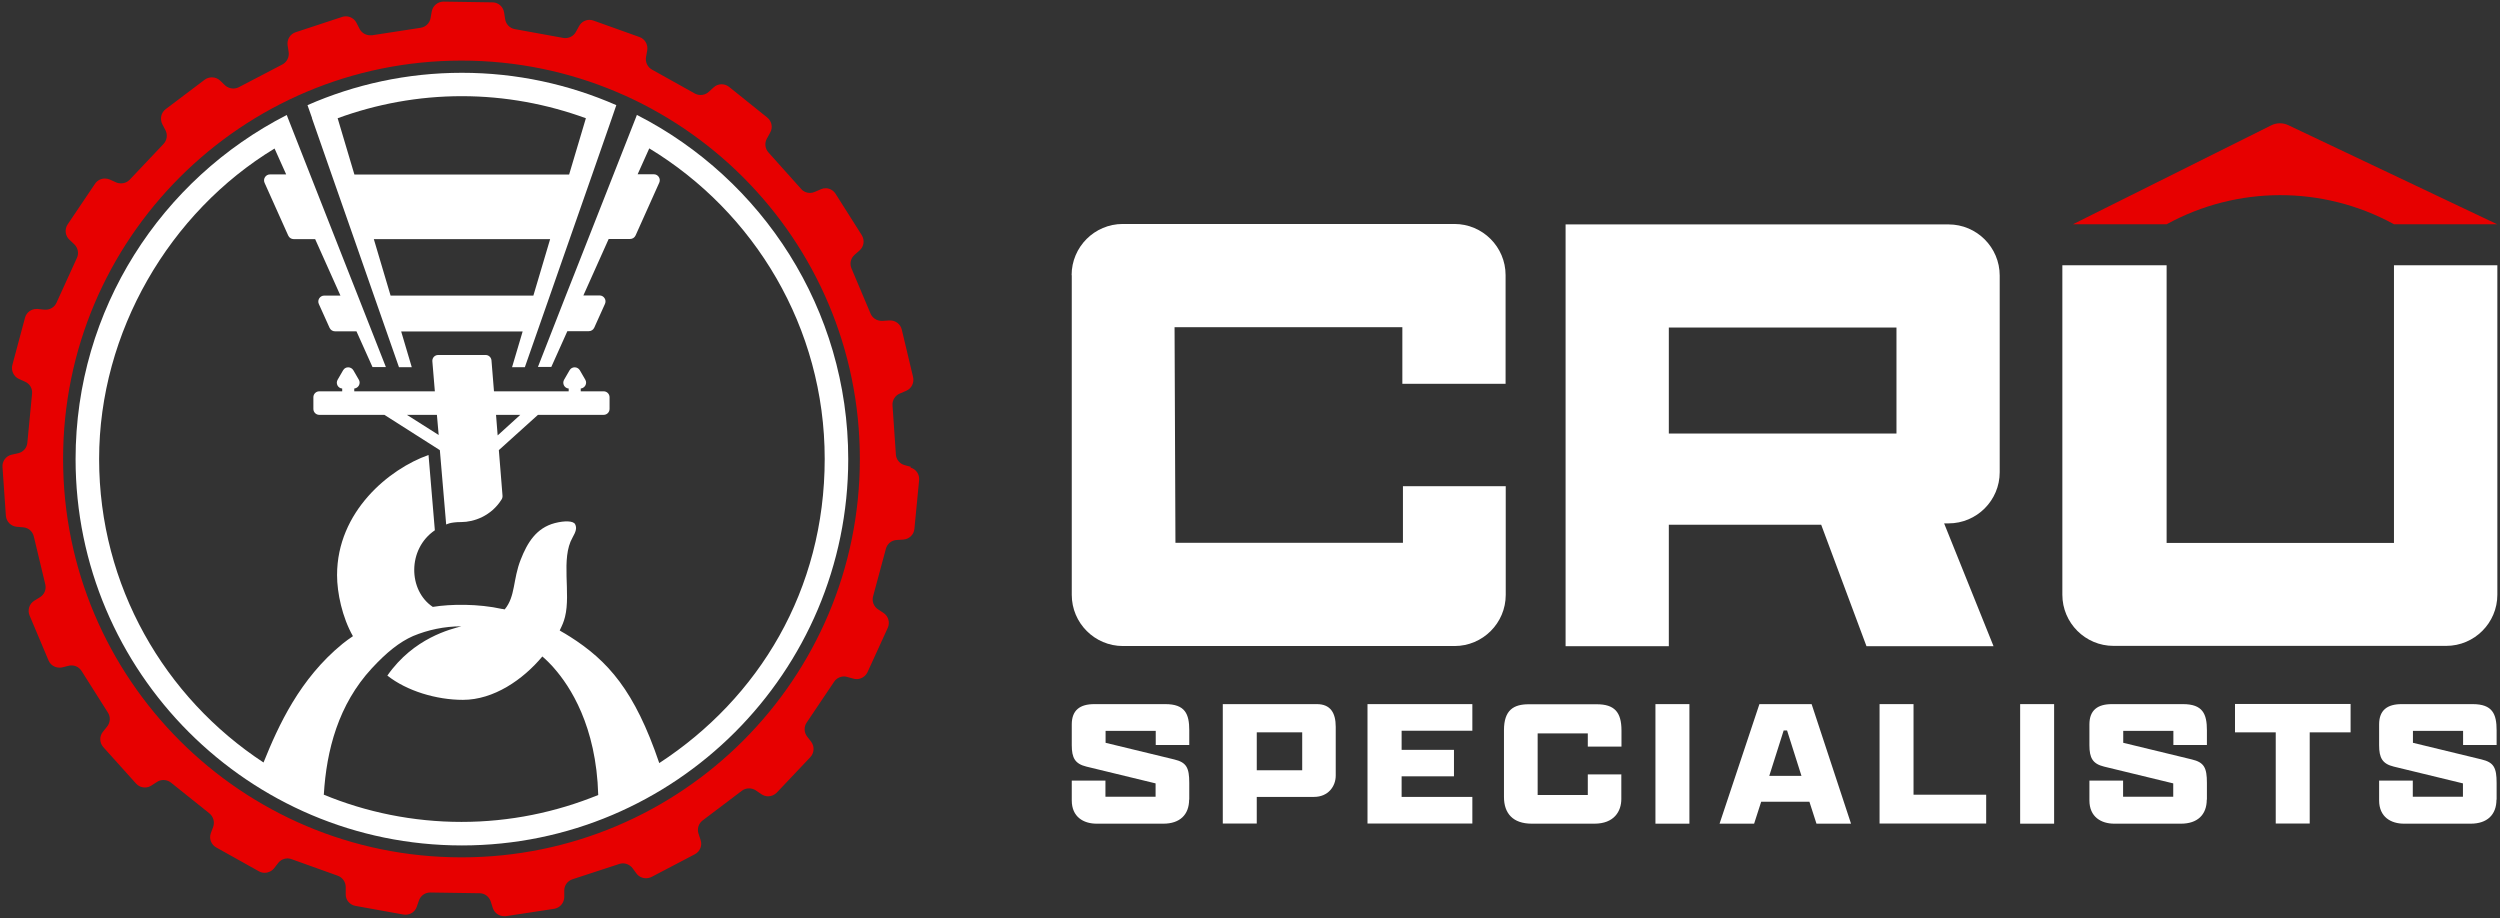
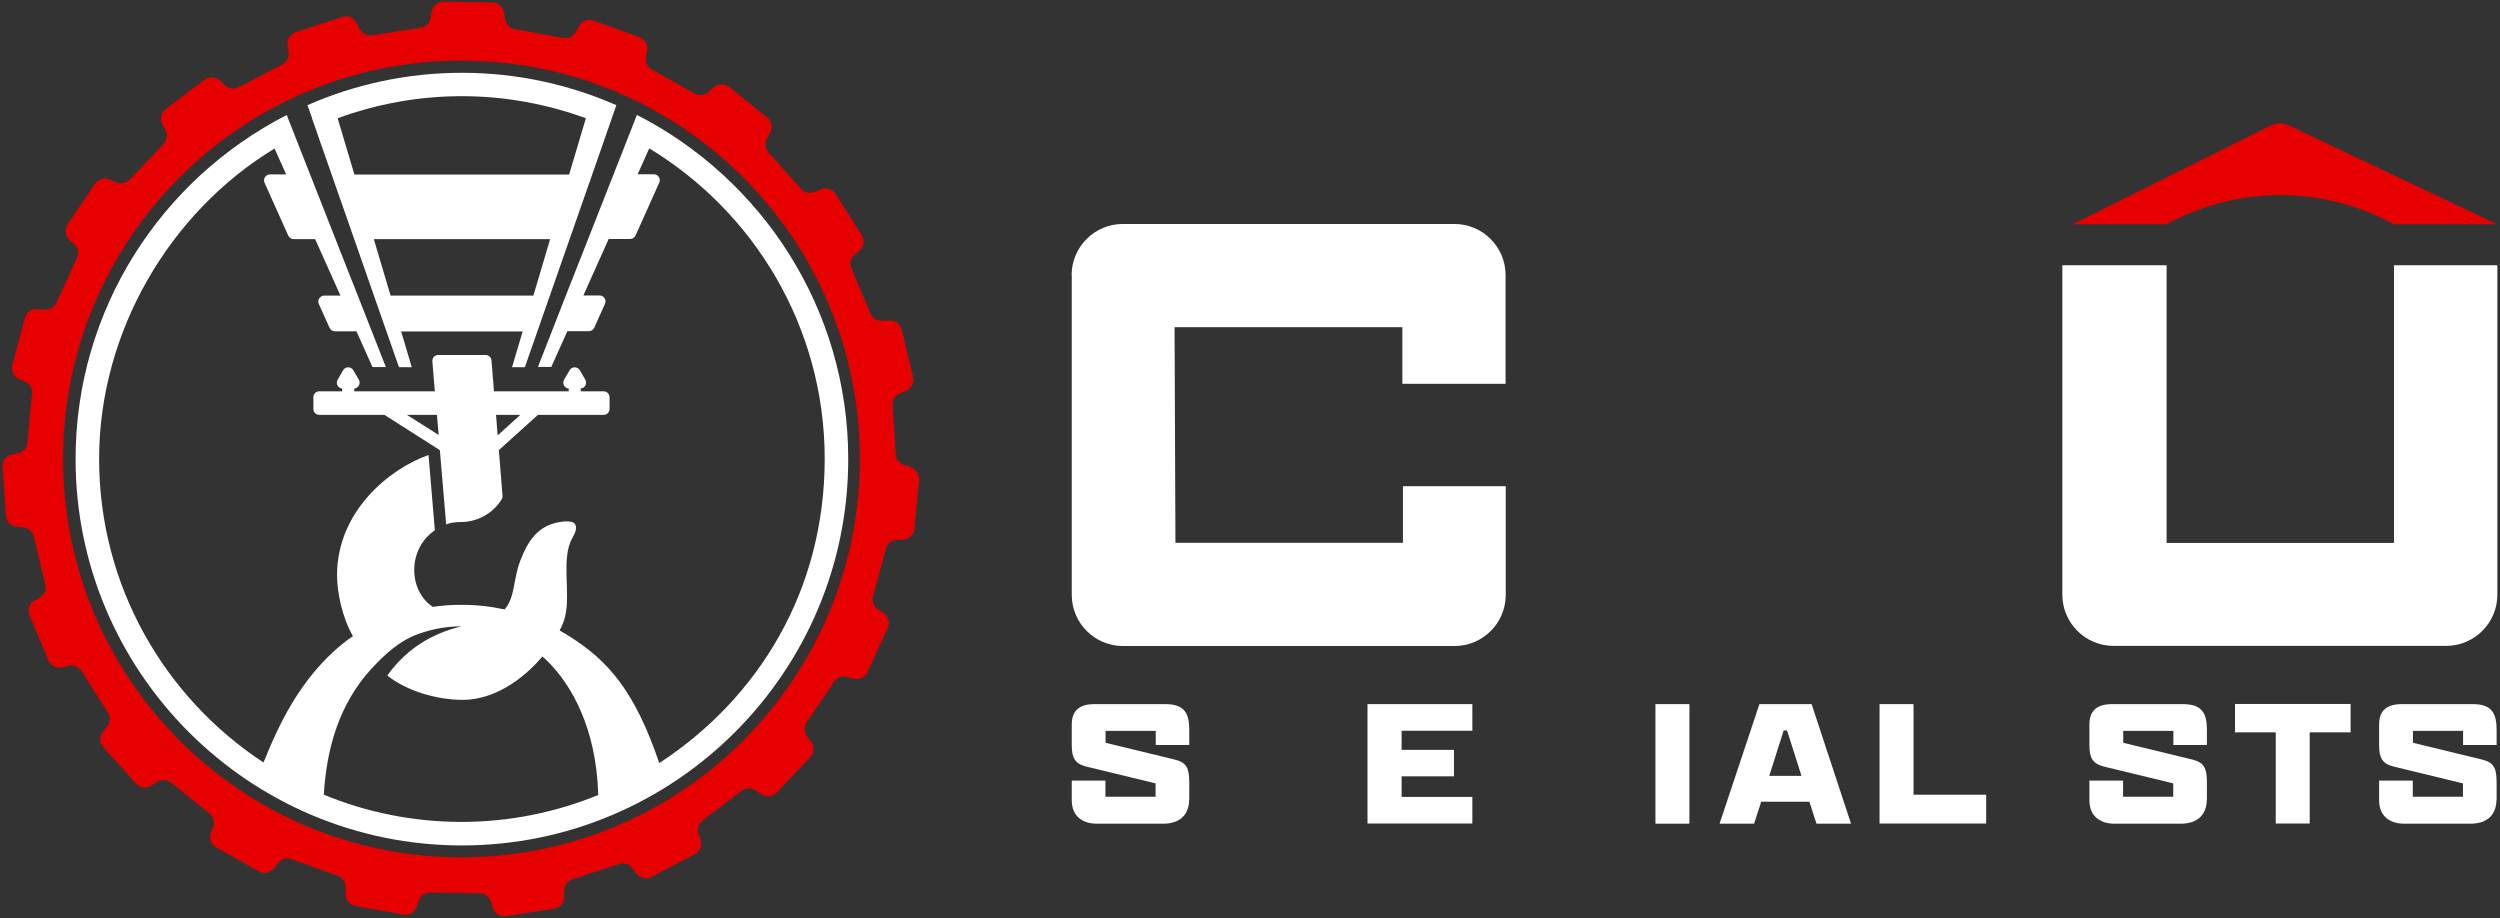
<svg xmlns="http://www.w3.org/2000/svg" id="Layer_1" data-name="Layer 1" viewBox="0 0 170 62.43">
  <rect x="0" y="0" width="170" height="62.43" fill="#333333" stroke="none" />
  <defs>
    <style>
      .cls-1 {
        fill: #fff;
      }

      .cls-2 {
        fill: #e70000;
      }
    </style>
  </defs>
  <path class="cls-2" d="M61.96,31.75l-.44-.12c-.34-.09-.58-.38-.6-.73l-.23-3.34c-.02-.35.18-.67.5-.8l.42-.18c.37-.15.57-.55.48-.94l-.77-3.23c-.09-.37-.42-.62-.79-.62-.02,0-.04,0-.06,0l-.46.03s-.04,0-.06,0c-.32,0-.62-.19-.75-.49l-1.3-3.08c-.14-.32-.05-.69.21-.92l.34-.3c.3-.26.36-.7.15-1.04l-1.78-2.81c-.15-.24-.41-.38-.68-.38-.11,0-.21.02-.32.07l-.42.18c-.1.04-.21.07-.32.07-.23,0-.45-.09-.6-.27l-2.23-2.49c-.23-.26-.27-.64-.1-.94l.22-.4c.2-.35.11-.78-.2-1.03l-2.59-2.08c-.15-.12-.33-.18-.51-.18-.19,0-.39.07-.54.21l-.34.31c-.15.14-.35.21-.54.21-.14,0-.27-.03-.4-.1l-2.92-1.63c-.3-.17-.46-.51-.4-.85l.08-.45c.07-.39-.15-.78-.52-.91l-3.13-1.12c-.09-.03-.18-.05-.27-.05-.29,0-.56.15-.71.42l-.22.4c-.14.26-.42.42-.71.42-.05,0-.1,0-.14-.01l-3.3-.6c-.34-.06-.61-.33-.66-.68l-.07-.45c-.06-.39-.39-.69-.79-.69l-3.32-.05s0,0-.01,0c-.39,0-.73.28-.8.67l-.08.45c-.06.34-.33.61-.68.66l-3.31.51s-.08,0-.12,0c-.3,0-.58-.17-.72-.44l-.21-.41c-.14-.27-.42-.44-.72-.44-.08,0-.17.01-.25.04l-3.16,1.04c-.38.12-.61.5-.55.9l.07.45c.05.34-.12.68-.42.84l-2.97,1.55c-.12.06-.25.09-.38.09-.2,0-.41-.08-.56-.22l-.33-.32c-.16-.15-.36-.22-.56-.22-.17,0-.34.05-.49.16l-2.65,2c-.32.24-.41.67-.23,1.03l.21.4c.16.31.11.68-.13.94l-2.3,2.43c-.16.17-.37.25-.59.25-.11,0-.23-.02-.34-.07l-.42-.19c-.11-.05-.22-.07-.34-.07-.26,0-.52.13-.67.36l-1.86,2.76c-.22.33-.17.77.12,1.04l.33.31c.25.24.33.61.18.93l-1.39,3.05c-.13.29-.42.47-.74.47-.03,0-.05,0-.08,0l-.46-.05s-.05,0-.08,0c-.36,0-.69.24-.78.6l-.86,3.21c-.1.38.09.79.45.95l.42.19c.32.14.51.47.47.82l-.32,3.33c-.03.35-.28.63-.62.71l-.45.1c-.39.09-.65.45-.62.84l.23,3.31c.03.4.34.71.73.75l.46.04c.35.03.63.28.71.62l.78,3.26c.08.34-.06.69-.36.87l-.39.24c-.34.21-.47.64-.32,1l1.29,3.06c.13.31.43.49.75.49.06,0,.13,0,.19-.02l.44-.11c.06-.02.13-.02.19-.02.27,0,.53.14.68.38l1.79,2.83c.19.29.16.67-.05.94l-.29.36c-.25.31-.24.75.03,1.05l2.22,2.47c.16.18.38.27.6.27.15,0,.3-.04.44-.13l.39-.25c.13-.09.29-.13.44-.13.18,0,.36.06.51.18l2.61,2.09c.27.22.37.58.26.91l-.16.43c-.14.37.02.79.37.98l2.9,1.62c.12.07.26.1.39.1.24,0,.48-.11.64-.31l.28-.36c.16-.2.39-.31.63-.31.09,0,.18.02.27.05l3.15,1.13c.33.12.54.43.54.78v.46c-.02.4.27.74.66.81l3.27.59s.1.01.14.01c.34,0,.65-.21.76-.54l.15-.43c.11-.32.42-.54.76-.54h.01l3.35.05c.35,0,.65.23.76.56l.14.44c.11.34.42.56.77.56.04,0,.08,0,.12,0l3.28-.5c.39-.06.68-.4.69-.79v-.46c0-.35.23-.65.56-.76l3.18-1.04c.08-.03.17-.04.25-.04.25,0,.49.12.65.32l.27.37c.16.21.4.32.65.32.13,0,.26-.03.38-.09l2.94-1.54c.35-.18.52-.6.39-.97l-.14-.43c-.11-.33,0-.69.28-.9l2.67-2.02c.14-.11.32-.16.49-.16.16,0,.32.05.46.14l.38.26c.14.09.3.14.45.14.22,0,.43-.09.59-.25l2.28-2.41c.27-.29.3-.73.06-1.05l-.28-.36c-.21-.28-.22-.66-.03-.94l1.87-2.78c.15-.23.41-.36.67-.36.07,0,.14,0,.21.03l.44.12c.07.02.14.03.21.03.31,0,.6-.18.74-.47l1.38-3.02c.16-.36.04-.79-.29-1.01l-.38-.25c-.29-.19-.42-.55-.33-.88l.87-3.23c.09-.34.38-.58.73-.6l.46-.03c.4-.03.72-.34.75-.73l.32-3.31c.04-.4-.22-.76-.6-.86ZM31.38,58.3c-14.96,0-27.09-12.13-27.09-27.09S16.42,4.12,31.38,4.12s27.09,12.13,27.09,27.09-12.13,27.09-27.09,27.09Z" />
  <g>
    <path class="cls-1" d="M33.59,26.6l-.17-2.1c-.02-.2-.19-.36-.39-.36h-3.24c-.23,0-.41.2-.39.43l.17,2.04h-5.48v-.19c.29-.03.46-.35.31-.6l-.37-.64c-.16-.27-.55-.27-.7,0l-.37.64c-.15.26.02.58.31.6v.19h-1.56c-.22,0-.4.18-.4.4v.8c0,.22.18.4.4.4h4.43l3.77,2.4.43,5.06s.24-.17,1.03-.17c.84,0,2.03-.4,2.74-1.54.05-.08.07-.18.06-.27l-.25-3.1v.02s2.66-2.4,2.66-2.4h4.47c.22,0,.4-.18.4-.4v-.8c0-.22-.18-.4-.4-.4h-1.56v-.19c.29-.03.46-.35.31-.6l-.37-.64c-.16-.27-.55-.27-.7,0l-.37.64c-.15.26.02.58.31.6v.19h-5.06ZM27.67,28.21h2.04l.12,1.37-2.16-1.37ZM33.84,29.6l-.11-1.39h1.65l-1.53,1.39Z" />
    <path class="cls-1" d="M21.21,8.03l1.34,3.84,1.54,4.4,1.34,3.84.85,2.43.85,2.43h.87l-.72-2.43h8.26s-.72,2.43-.72,2.43h.87l1.7-4.86.83-2.38,2.05-5.86,1.31-3.76.33-.96c-3.22-1.41-6.77-2.2-10.5-2.2s-7.29.79-10.5,2.2l.31.88h0ZM36.26,20.1h-9.7l-1.14-3.84h11.99l-1.14,3.84ZM39.84,8.04l-1.14,3.83h-14.6l-1.14-3.83c2.63-.96,5.47-1.5,8.44-1.5s5.8.54,8.44,1.5Z" />
    <path class="cls-1" d="M43.31,7.81l-.08.21h0l-1.51,3.84-2.62,6.66-.62,1.57-.95,2.43-.95,2.43h.91l1.09-2.43h1.46c.16,0,.3-.09.37-.24l.73-1.62c.12-.27-.08-.57-.37-.57h-1.1l1.72-3.84h1.46c.16,0,.3-.09.37-.24l1.61-3.59c.12-.27-.08-.57-.37-.57h-1.1l.79-1.76c7.14,4.33,11.93,12.17,11.93,21.11s-4.49,16.28-11.25,20.69c-1.67-4.93-3.49-6.96-6.09-8.61,0,0-.01,0-.02-.01-.18-.11-.36-.23-.55-.33-.04-.02-.07-.05-.11-.07.17-.35.27-.56.36-.92.41-1.62-.3-3.97.51-5.39.23-.41.31-.65.18-.91-.12-.24-.72-.25-1.38-.08-1.26.33-1.87,1.33-2.32,2.48-.54,1.36-.35,2.5-1.09,3.39-.05-.01-.1-.02-.15-.03,0,0-.02,0-.03,0-1.61-.36-3.5-.34-4.71-.14-1.68-1.12-1.73-3.94.14-5.21l-.43-5.12c-2.67.94-6.22,3.84-6.22,8.17,0,1.2.35,2.87,1.08,4.15-.25.17-.49.34-.71.52-2.91,2.38-4.35,5.54-5.37,8.07-6.72-4.41-11.18-12.01-11.18-20.64s4.79-16.78,11.93-21.11l.79,1.76h-1.1c-.29,0-.49.3-.37.57l1.61,3.59c.07.15.21.24.37.24h1.46l1.72,3.84h-1.1c-.29,0-.49.3-.37.57l.73,1.62c.07.15.21.24.37.24h1.46s1.09,2.43,1.09,2.43h.91l-1.91-4.86-.62-1.57-2.62-6.66-1.51-3.84h0l-.08-.21c-8.51,4.35-14.36,13.2-14.36,23.4,0,14.48,11.78,26.27,26.27,26.27s26.27-11.78,26.27-26.27c0-10.2-5.85-19.05-14.36-23.4ZM22.02,54.03c.18-3.02.99-6.12,3.26-8.58,1.01-1.09,1.88-1.79,2.81-2.2,1.01-.42,2.12-.66,3.28-.66,0,0,0,0,0,0-.69.19-3.23.77-5.03,3.35,1.33,1.05,3.34,1.65,5.14,1.65,2.09,0,4.08-1.37,5.4-2.95.14.12.27.24.4.37.09.09.18.19.27.28.05.05.1.11.14.16,1.05,1.2,2.86,3.89,2.99,8.61-2.87,1.17-6.01,1.83-9.3,1.83s-6.49-.66-9.38-1.86Z" />
  </g>
  <g>
    <path class="cls-1" d="M80.86,54.37c0,1.04-.64,1.64-1.75,1.64h-4.54c-.89,0-1.69-.46-1.69-1.58v-1.35h2.29v1.1h3.41v-.91l-4.7-1.14c-.78-.19-1-.59-1-1.46v-1.41c0-.97.56-1.38,1.53-1.38h4.83c1.35,0,1.63.67,1.63,1.78v1h-2.28v-.96h-3.41v.81l4.66,1.13c.84.2,1.03.56,1.03,1.6v1.14Z" />
-     <path class="cls-1" d="M83.15,47.88h6.39c.93,0,1.29.59,1.29,1.55v3.31c0,.73-.51,1.45-1.48,1.45h-3.89v1.81h-2.31v-8.13ZM88.55,52.38v-2.58h-3.09v2.58h3.09Z" />
    <path class="cls-1" d="M92.99,47.88h7.13v1.81h-4.81v1.3h3.56v1.8h-3.56v1.4h4.81v1.81h-7.13v-8.13Z" />
-     <path class="cls-1" d="M110.25,52.64v1.69c0,.84-.49,1.68-1.83,1.68h-4.26c-1.28,0-1.89-.7-1.89-1.81v-4.55c0-1.36.65-1.76,1.68-1.76h4.63c1.19,0,1.68.52,1.68,1.78v1.1h-2.29v-.9h-3.41v4.19h3.41v-1.4h2.29Z" />
    <path class="cls-1" d="M112.57,47.88h2.31v8.13h-2.31v-8.13Z" />
    <path class="cls-1" d="M123.05,54.52h-3.29l-.48,1.49h-2.35l2.71-8.13h3.55l2.68,8.13h-2.35l-.48-1.49ZM120.32,52.76h2.18l-.98-3.09h-.23l-.98,3.09Z" />
    <path class="cls-1" d="M127.81,47.88h2.31v6.16h4.94v1.96h-7.25v-8.13Z" />
-     <path class="cls-1" d="M137.37,47.88h2.31v8.13h-2.31v-8.13Z" />
    <path class="cls-1" d="M150.06,54.37c0,1.04-.64,1.64-1.75,1.64h-4.54c-.89,0-1.69-.46-1.69-1.58v-1.35h2.29v1.1h3.41v-.91l-4.7-1.14c-.78-.19-1-.59-1-1.46v-1.41c0-.97.56-1.38,1.53-1.38h4.83c1.35,0,1.63.67,1.63,1.78v1h-2.28v-.96h-3.41v.81l4.66,1.13c.84.2,1.03.56,1.03,1.6v1.14Z" />
    <path class="cls-1" d="M154.76,49.8h-2.78v-1.93h7.86v1.93h-2.78v6.2h-2.31v-6.2Z" />
    <path class="cls-1" d="M169.76,54.37c0,1.04-.64,1.64-1.75,1.64h-4.54c-.89,0-1.69-.46-1.69-1.58v-1.35h2.29v1.1h3.41v-.91l-4.7-1.14c-.78-.19-1-.59-1-1.46v-1.41c0-.97.56-1.38,1.53-1.38h4.83c1.35,0,1.63.67,1.63,1.78v1h-2.28v-.96h-3.41v.81l4.66,1.13c.84.2,1.03.56,1.03,1.6v1.14Z" />
  </g>
  <path class="cls-2" d="M140.96,15.25l13.49-6.73c.36-.18.79-.18,1.15-.01l14.21,6.74h-7.02l-.05-.03c-4.81-2.61-10.61-2.6-15.41.03h0s-6.37,0-6.37,0Z" />
  <g>
-     <path class="cls-1" d="M106.46,15.25v28.69h7.02v-8.26h10.36l3.08,8.26h8.64l-3.36-8.35h.3c1.92,0,3.48-1.56,3.48-3.48v-13.37c0-1.92-1.56-3.48-3.48-3.48h-26.04ZM113.48,29.48v-7.21h15.48v7.21h-15.48Z" />
    <path class="cls-1" d="M72.88,18.72v21.73c0,1.92,1.56,3.48,3.48,3.48h22.55c1.92,0,3.48-1.56,3.48-3.48v-7.39h-6.99v3.85h-15.47l-.06-14.66h15.49v3.85h7.02v-7.39c0-1.92-1.56-3.48-3.48-3.48h-22.55c-1.92,0-3.48,1.56-3.48,3.48Z" />
    <path class="cls-1" d="M162.79,18.04v18.88s-15.46,0-15.46,0v-18.88h-7.09v22.4c0,1.92,1.56,3.48,3.48,3.48h22.62c1.92,0,3.48-1.56,3.48-3.48v-22.4h-7.02Z" />
  </g>
</svg>